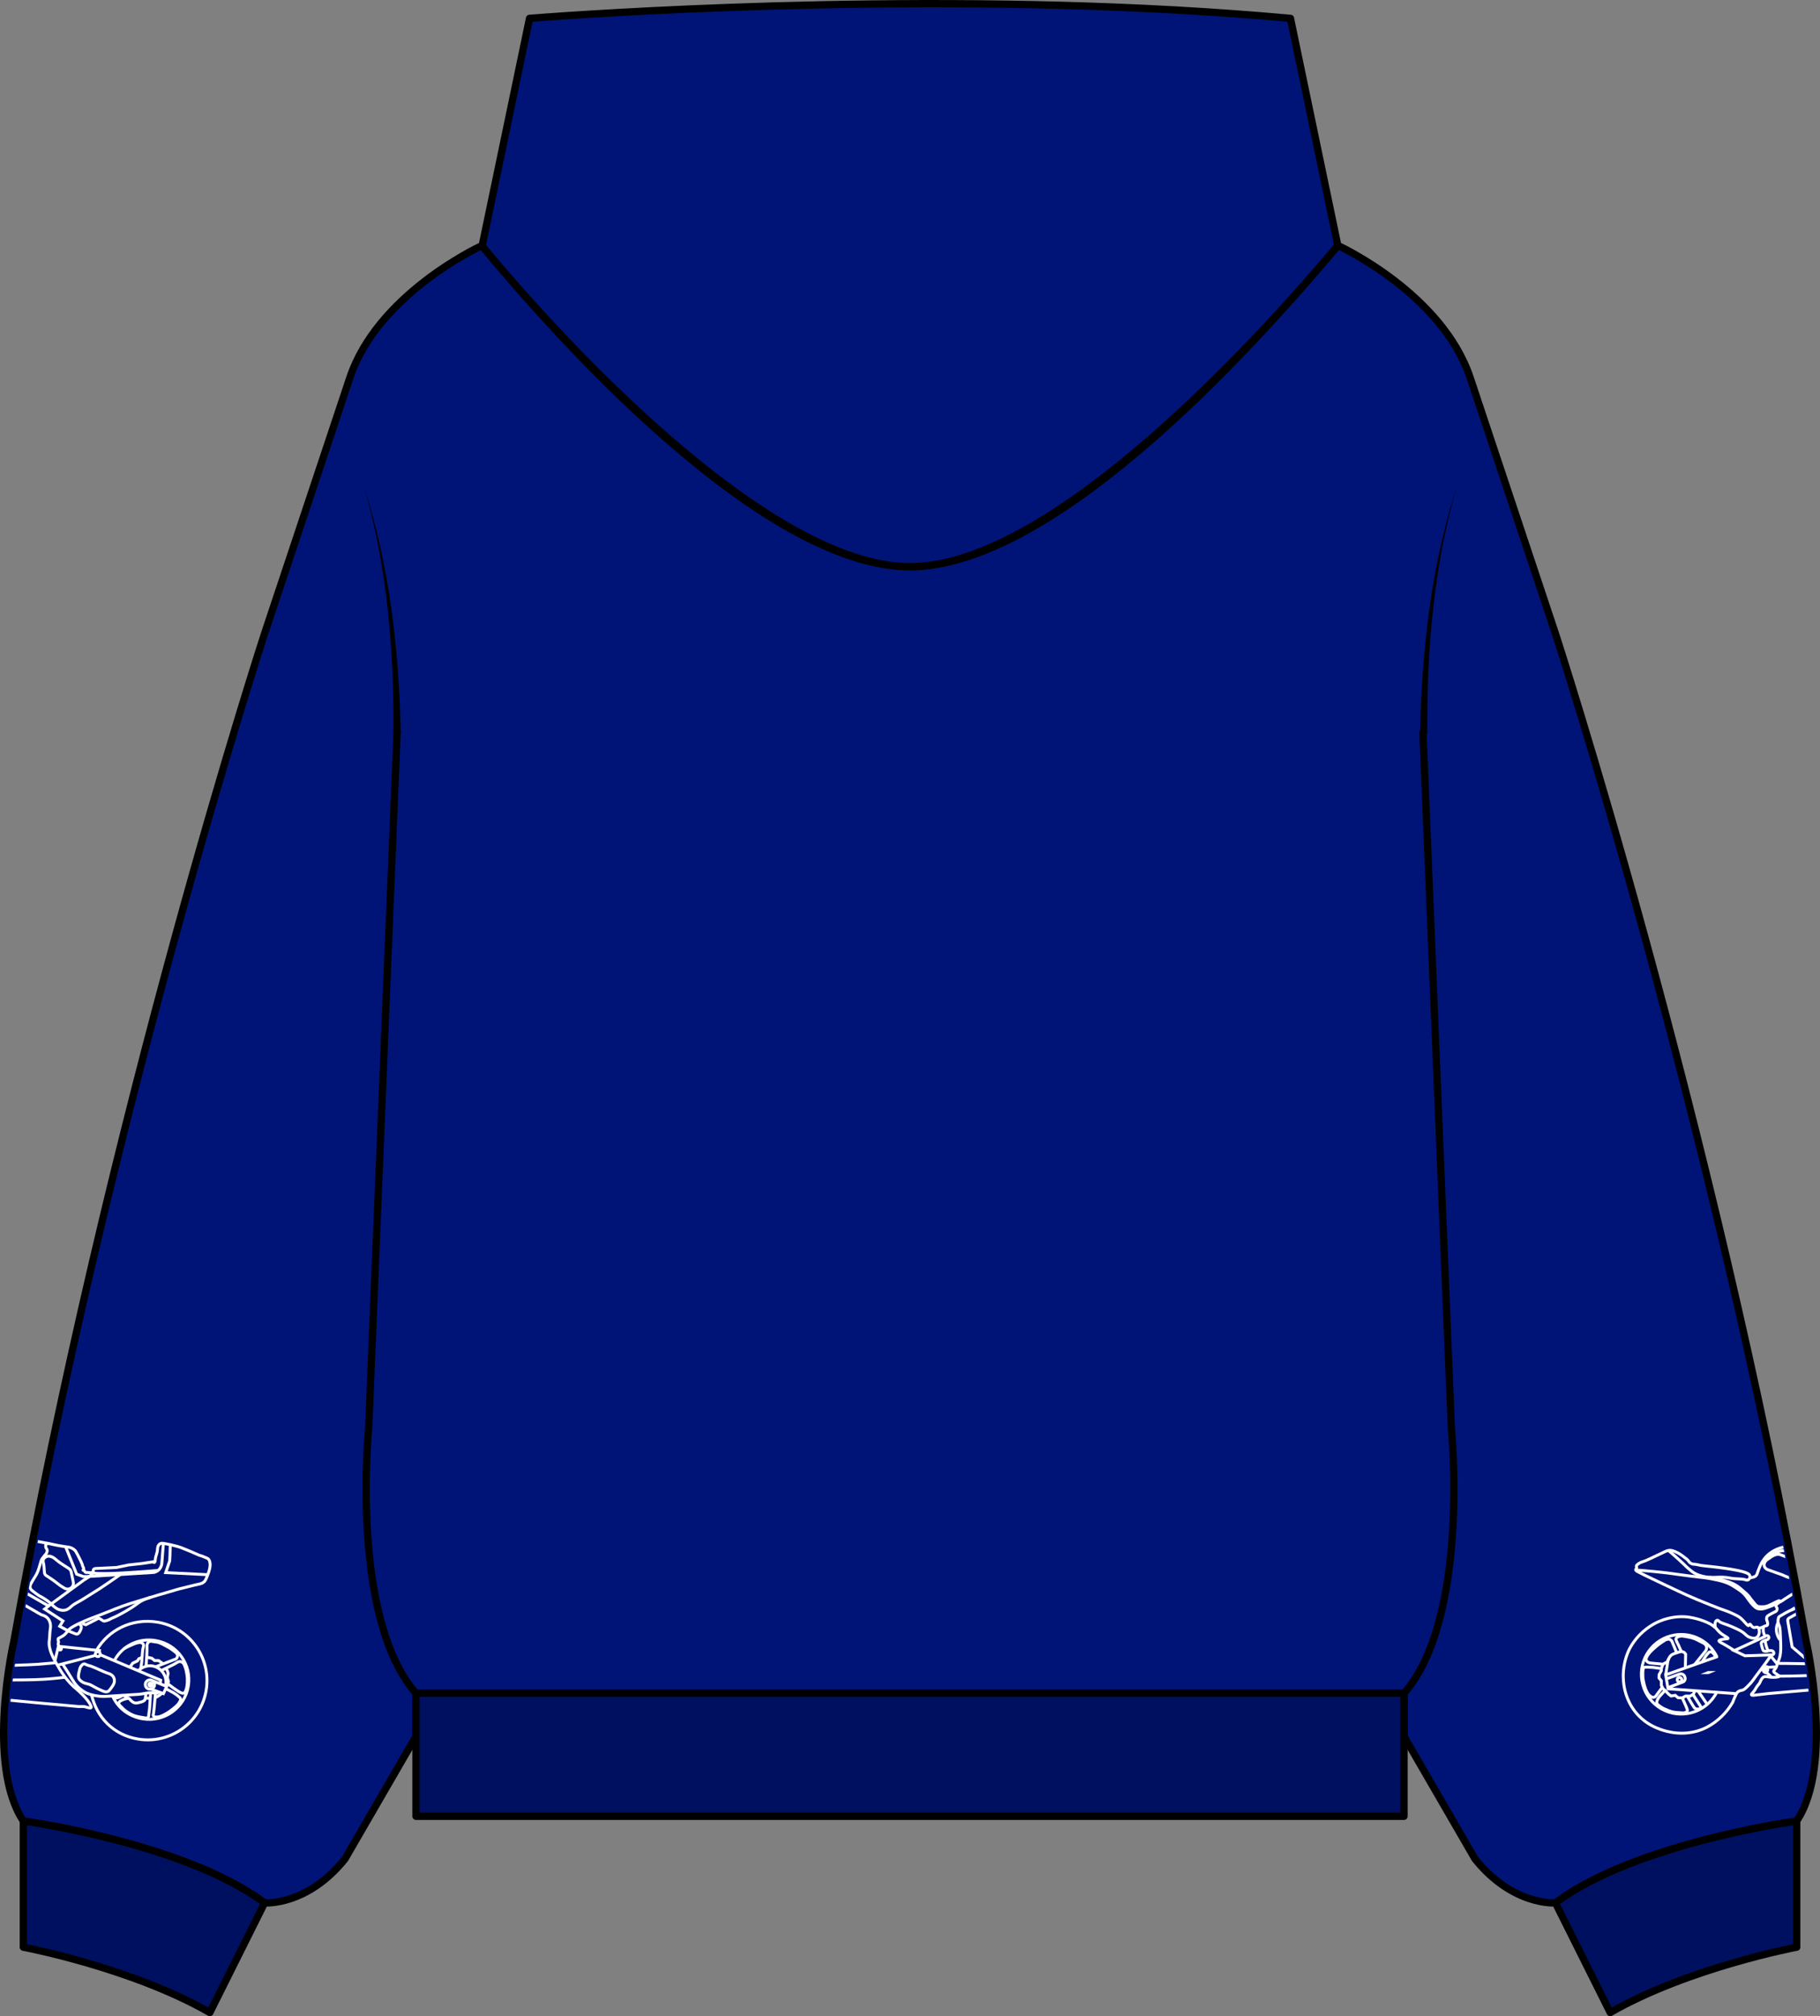
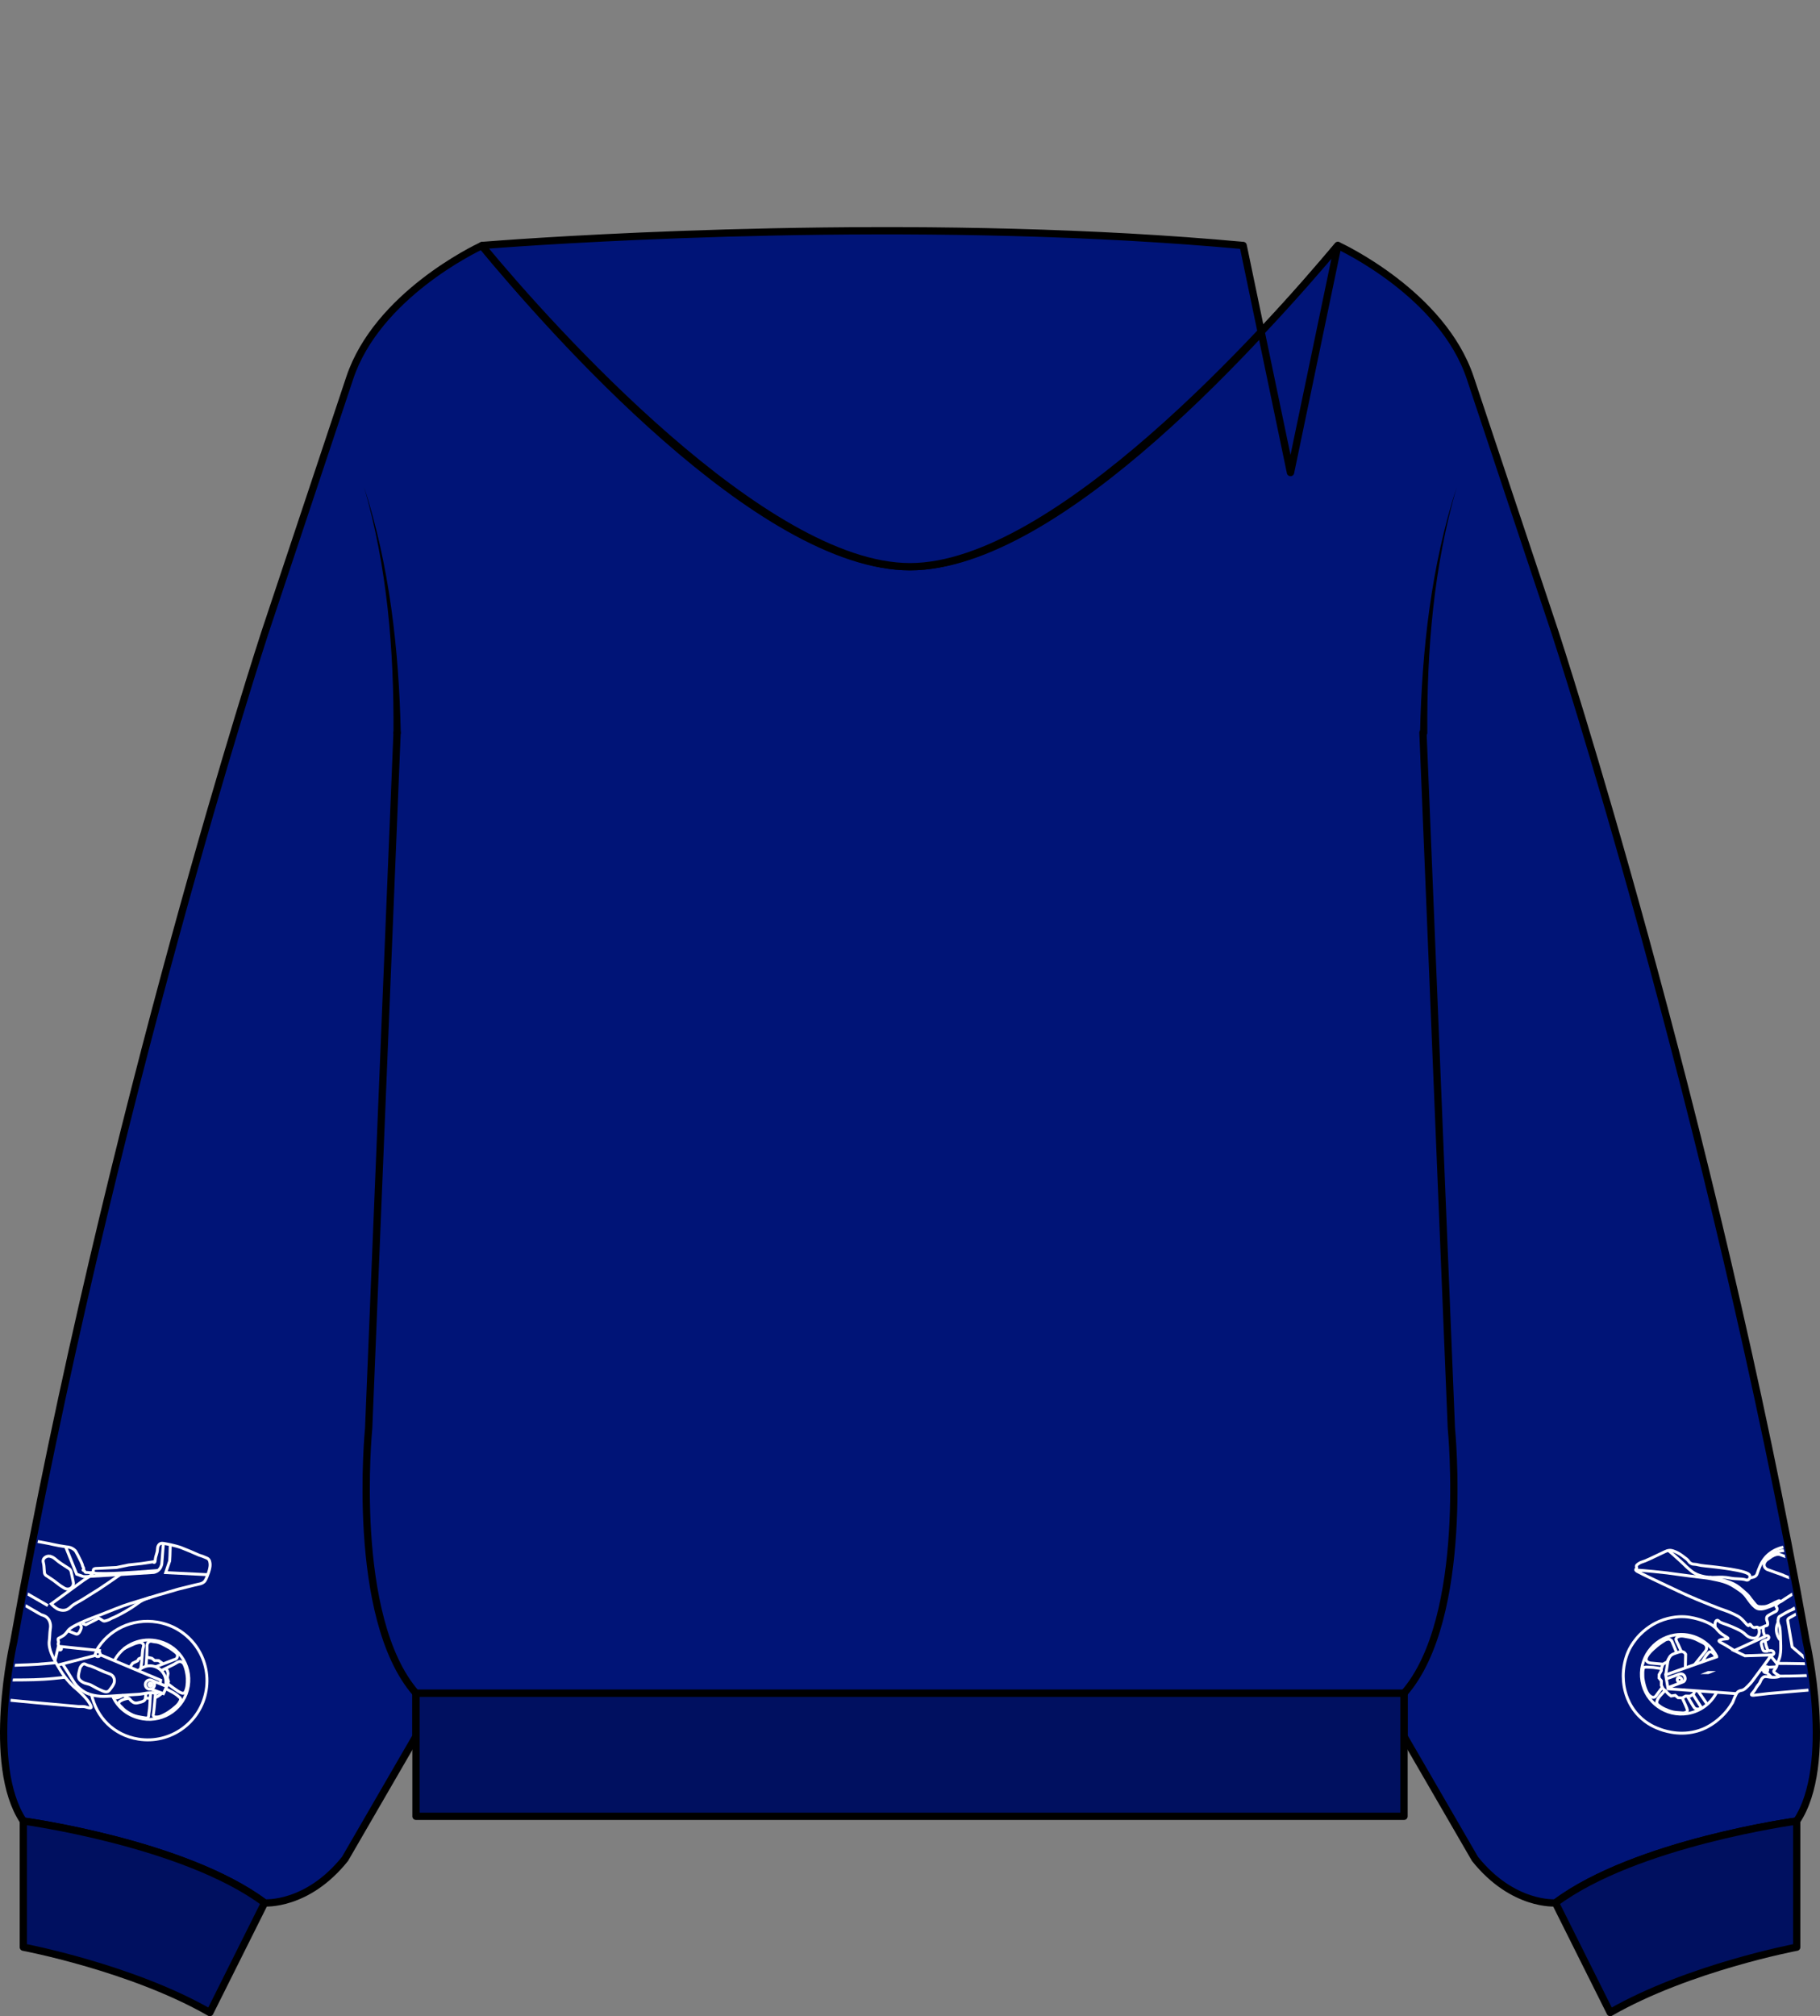
<svg xmlns="http://www.w3.org/2000/svg" id="Layer_2" data-name="Layer 2" viewBox="0 0 454.92 503.92">
  <rect x="0" y="0" width="454.92" height="503.92" fill="#808080" stroke="none" />
  <defs>
    <style>
      .cls-1 {
        stroke: #fff;
        stroke-miterlimit: 10;
        stroke-width: .73px;
      }

      .cls-1, .cls-2, .cls-3 {
        fill: none;
      }

      .cls-4, .cls-2 {
        stroke-width: 0px;
      }

      .cls-3, .cls-5, .cls-6 {
        stroke: #000;
        stroke-linecap: round;
        stroke-linejoin: round;
        stroke-width: 1.82px;
      }

      .cls-7 {
        clip-path: url(#clippath);
      }

      .cls-5 {
        fill: #001477;
      }

      .cls-6 {
        fill: #001060;
      }
    </style>
    <clipPath id="clippath">
      <path class="cls-2" d="m447.76,455.14s-39.96,5.45-59.95,20.46c0,0-10.58.83-19.98-11l-17.63-30.63v-10.76H104.73v10.76l-17.63,30.63c-9.4,11.83-19.98,11-19.98,11-19.99-15.01-59.95-20.46-59.95-20.46-9.4-14.19-2.36-44.94-2.36-44.94,23.51-132.44,62.3-251.88,62.3-251.88l21.15-63.86c7.06-21.28,32.91-33.11,32.91-33.11l11.76-56.76s1.61-.13,4.61-.35c12.04,6.59,63.69,36.11,91.21,71.49C262.3,35.68,306.38,9.04,315.09,3.99c2.31.19,4.6.39,6.9.6l11.76,56.76s25.85,11.83,32.91,33.11l21.15,63.86s38.79,119.44,62.3,251.88c0,0,7.05,30.75-2.36,44.94Z" />
    </clipPath>
  </defs>
  <g id="Layer_4" data-name="Layer 4">
    <g>
      <path class="cls-5" d="m449.09,455.14s-40.2,5.45-60.31,20.46c0,0-10.64.83-20.1-11l-17.74-30.63v-10.76H103.98v10.76l-17.74,30.63c-9.46,11.83-20.1,11-20.1,11-20.11-15.01-60.31-20.46-60.31-20.46-9.46-14.19-2.37-44.94-2.37-44.94,23.65-132.44,62.68-251.88,62.68-251.88l21.28-63.86c6.86-20.55,31.34-32.29,33.02-33.07,17.17,20.84,69.41,80.25,107.02,80.25s89.49-59.47,106.95-80.28c.79.36,26.1,12.15,33.09,33.1l21.28,63.86s39.03,119.44,62.68,251.88c0,0,7.09,30.75-2.37,44.94Z" />
-       <path class="cls-5" d="m334.41,61.36c-17.46,20.81-70.51,80.28-106.95,80.28s-89.85-59.41-107.02-80.25c.06-.03.09-.04.09-.04l11.83-56.76s1.62-.13,4.64-.35c20.08-1.45,101.95-6.56,178.62-.25,2.32.19,4.63.39,6.94.6l11.83,56.76s.01,0,.02,0Z" />
+       <path class="cls-5" d="m334.41,61.36c-17.46,20.81-70.51,80.28-106.95,80.28s-89.85-59.41-107.02-80.25c.06-.03.09-.04.09-.04s1.62-.13,4.64-.35c20.08-1.45,101.95-6.56,178.62-.25,2.32.19,4.63.39,6.94.6l11.83,56.76s.01,0,.02,0Z" />
      <rect class="cls-6" x="103.98" y="423.21" width="246.96" height="30.75" />
      <path class="cls-6" d="m66.14,475.6c-20.1-15.01-60.31-20.46-60.31-20.46v31.53s27.01,5.08,46.62,16.34l13.69-27.41Z" />
      <path class="cls-6" d="m388.79,475.6c20.1-15.01,60.31-20.46,60.31-20.46v31.53s-27.01,5.08-46.62,16.34l-13.69-27.41Z" />
      <path class="cls-4" d="m90.98,121.66c6.41,19.79,8.73,40.72,9.19,61.45.02,1.22-1.83,1.25-1.82,0,.14-20.65-1.56-41.55-7.37-61.45h0Z" />
      <path class="cls-4" d="m364.14,121.66c-5.81,19.9-7.51,40.82-7.37,61.48-.02,1.18-1.8,1.2-1.82,0,.46-20.74,2.77-41.68,9.19-61.47h0Z" />
      <path class="cls-3" d="m103.98,423.21c-16.56-18.92-11.83-66.22-11.83-66.22l7.1-173.88" />
      <path class="cls-3" d="m355.68,183.11l7.1,173.88s4.73,47.3-11.83,66.22" />
      <g class="cls-7">
        <g>
          <path class="cls-1" d="m-13.19,374.33c.05.37.13,1,.3,1.61.32,1.17.75,2.03.86,2.26.77,1.54,1.35,1.83,1.33,2.78,0,.2-.04.63-.29,1.07-.39.69-1.04.97-1.53,1.2-1.01.48-1.67.97-2.75,1.78-.38.29-.14.14-2.67,2.69-.78.79-1.32,1.32-1.35,2.12-.02.42.11.75.18.92.34.82.98,1.12,3.41,2.34.58.29,2.33,1.18,3.48,1.24.48.02.9-.08.9-.08.21-.15.53-.33.96-.4.36-.06.64-.01.78.02,2.27.41,4.06,1.11,4.06,1.11,2.55.99,2.15.71,3.26,1.2,1.63.73,2.51,1.35,4.28,2.48.86.55,2.25,1.4,5.08,3.06,2.14,1.26,3.22,1.86,3.26,1.87.33.09,1.09.28,1.63.94.33.39.46.81.51.98.22.71.12,1.32.06,1.68-.14.95-.11,1.91-.24,2.86-.3,2.13,1.09,4.53,2.01,6.13.87,1.51,2.32,4,5.02,6.17,0,0,2.74,2.34,3.36,4.01.03.08.17.34.04.45-.17.16-.98-.07-1.14-.13-.78-.29-1.32-.11-2.05-.17-1.52-.12-19.36-1.71-23.18-2.22,0,0,0,0,0,0-2.63-.32-1.41-.26-2.72-.44-.1-.01-.37-.05-.67-.21-.08-.04-.4-.15-.49-.2-.3-.17-.15-.08-.42-.18-.31-.12-.59-.22-.71-.45-.12-.22-.04-.47-.02-.56.14-.55-.1-1.19-.51-2.32-1.02-2.77-1.88-4.21-1.88-4.21-4.13-6.92-5.37-12.04-10.52-16.22-.68-.55-.93-.68-1.98-1.55-2.5-2.07-4.96-4.54-6.41-5.17-.32-.14-.52-.26-.92-.49-.83-.48-.99-.67-1.09-.85-.21-.38-.19-.76-.18-.92,0-.13.04-.4.25-.85.3-.64.68-1.05.74-1.11,3.24-3.44,4.76-4.58,4.76-4.58,3.12-2.34,2.4-2.46,5.74-5.09,1.65-1.3,4.1-3.06,7.37-4.82l.07.24Z" />
          <path class="cls-1" d="m-9.38,419.35c.62.09,1.85.27,2.95.37,2.09.19,3.6.19,6.55.18,6.25-.03,6.98-.04,8.38-.08,1.71-.06,3.17-.13,4.96-.31,1.13-.11,2.17-.22,2.84-.32" />
          <path class="cls-1" d="m-11.02,415.74c.11.05.51.15.74.23,1.2.4,2.21.42,2.61.43,5.93.06,9.05-.09,9.05-.09,5.11-.24,6.43-.15,10.35-.54.85-.09,1.78-.13,2.26-.19" />
          <path class="cls-1" d="m20.8,405.31l.02.56.63.21,2.67-1.35c.34-.25.57-.25.71-.22.06.01.1.03.51.31.35.24.4.27.51.31.21.06.39.02.56-.02.73-.19,1.19-.47,1.19-.47.58-.36.31-.08,1.93-.91,1.15-.59,2.21-1.19,3.2-1.82,1.8-1.15,1.84-1.4,3-1.97.89-.43,1.93-.74,4.01-1.35.53-.16.78-.22,1.99-.57,2.53-.73,2.25-.68,2.93-.86,3.56-.92,5.23-1.27,5.23-1.27.2-.04.66-.14,1.08-.49.2-.17.39-.39.77-1.32.6-1.44.73-2.27.77-2.66.01-.12.05-.52-.06-1.01-.08-.38-.19-.54-.24-.6-.19-.26-.44-.37-.6-.43-.8-.34-1.2-.51-1.47-.57-.53-.13-.36-.15-2.61-1.09-.81-.34-1.47-.58-2.3-.93,0,0-1.5-.57-4.4-1.05-.15-.03-.48-.08-.8.09-.22.12-.34.3-.4.38-.22.34-.24.7-.25.85-.08,1.44-.45,1.44-.59,2.92-.01.14-.04.48-.2.53-.11.03-.23-.08-.31-.16-.95.14-1.91.28-2.86.43l-3.29.36-3,.63-5.28.25c-.18.03-.39.09-.49.26-.14.23.06.49-.11.65-.1.1-.26.11-.58.13-.48.03-.45-.06-1-.05-.14,0-.23,0-.33-.05-.15-.1-.11-.25-.27-.38-.15-.11-.29-.08-.31-.16-.01-.07.09-.1.14-.2.11-.19-.07-.48-.13-.58-.24-.41.05-.13-.55-1.43-.16-.36-.34-.69-.67-1.34-.59-1.14-.67-1.24-.78-1.35-.53-.53-1.1-.71-1.32-.77-.29-.09-.45-.09-.87-.14-.2-.02-.75-.12-1.85-.3-1.07-.18-1.78-.38-2.48-.52-1.38-.27-3.19-.62-5.54-.9-.51-.06-1.78-.21-3.4-.33-.69-.05-1.2-.08-2.21-.14-2.77-.16-1.9-.04-2.77-.12-.15-.01-.93-.08-1.9.02-.35.04-.57.08-.81.2-.57.28-.83.77-.94.96-.23.43-.04.46-.37,1.61,0,0-.12.45-.43,1.27-.16.41-.25.63-.32.62-.05,0-.09-.13-.07-.24.02-.15.16-.19.16-.31,0-.04-.01-.11-.18-.25-.33-.28-.56-.27-.6-.43,0-.01.02-.12.05-.33.04-.2.04-.2.04-.22-.05-.2-.37-.23-.38-.4,0-.04.02-.04.02-.11,0-.12-.06-.21-.07-.24-.11-.16-.28-.16-.29-.27,0-.05.03-.06.02-.11-.02-.07-.09-.09-.2-.14-.1-.05-.26-.14-.29-.27-.02-.09.04-.13.04-.22,0-.21-.36-.36-.49-.41-.08-.03-.4-.16-.87-.14-.23,0-.52.02-.81.2-.17.1-.33.2-.4.38-.09.24.05.43-.11.65-.01.02-.09.12-.14.2-.13.18-.13.17-.14.2-.12.19-.08.25-.16.31-.09.07-.14.01-.34.06-.09.02-.25.05-.36.16-.03.03-.07.08-.18.42-.1.3-.1.38-.18.42-.09.05-.2,0-.33-.05-.44-.19-.56-.27-.73-.34-.39-.16-.81-.16-1.18-.3-.04-.02-.14-.05-.2-.14-.06-.08-.07-.17-.07-.24-.01-.13.02-.2.07-.43,0,0,.02-.11.05-.33.07-.43.07-.43.07-.43.07-.25.23-.41.43-.6.18-.17.23-.17.63-.45.54-.38.5-.41.76-.55.38-.21.44-.13.72-.33.19-.13.36-.31.52-.47.12-.12.39-.64.45-.71" />
          <path class="cls-1" d="m37.63,399.24c-.92.28-4.99,1.46-6.82,2.12-1.85.67-2.18.86-5.24,2.05-2.47.96-2.96,1.1-4.41,1.73-3.3,1.44-3.9,2.03-4.19,2.44-.1.15-.7,1.03-1.33,1.34-.21.11-.41.24-.61.35-.32.16-.46.21-.51.36-.04.13,0,.29.04.45.04.15.06.14.07.24.04.23-.08.32-.09.54,0,.05,0,.29.15.47.21.25.58.22.63.21l9.54,1-.07.43" />
          <path class="cls-1" d="m40.84,385.71l-.4,5.18c-.04.22-.2,1.05-.94,1.63-.41.33-.84.45-1.08.49l-16.9,1.04h-.67s-1.69-.61-1.69-.61l-2.78-6.92" />
          <path class="cls-1" d="m23.15,392.97c.2.14.69.27,1.07.29,2.91.09,5.14-.03,9.65-.32,2.05-.14,4.19-.31,5.65-.42" />
-           <path class="cls-1" d="m12.26,385.84s-.44-.12-.69.11c-.25.23-.15.65-.12.76.08.36.28.38.33.72.04.29-.06.53-.11.65-.11.26-.25.39-.43.6,0,0-.34.38-.7.89-.26.37-.25.54-.63,1.79-.21.7-.32,1.05-.45,1.38-.31.78-.73,1.4-.95,1.74-.28.43-.51.88-.77,1.32-.04.07-.15.26-.2.53-.01.08-.05.31.02.56.1.34.34.54.45.63,1.47,1.18,2,1.44,2,1.44.7.35,1.67.92,2.81,1.91l-1.66,1.29,4.58,2.98-.82,1.32,2.05,1.12" />
          <line class="cls-1" x1="23.89" y1="413.73" x2="14.34" y2="416.19" />
          <circle class="cls-1" cx="24.44" cy="413.43" r=".61" />
          <circle class="cls-1" cx="15.02" cy="412.06" r=".33" />
          <polyline class="cls-1" points="13.76 414.98 14.56 411.65 14.86 411.51" />
          <path class="cls-1" d="m12.75,389.05c-.35-.12-.59-.11-.65-.11-.44.03-.74.24-.83.31-.09.07-.3.23-.41.49-.17.38-.05.74.04,1.12.1.41.1.84.17,1.7.04.52.04.69.18.92.17.27.4.39.69.56.16.09.54.36,1.31.88.46.32.37.29,1.69,1.28,0,0,.21.16.91.59.31.19.48.29.73.34.34.07.62.01.67,0,.44-.1.69-.38.74-.44.26-.29.32-.6.34-.73.05-.26.01-.43-.08-.9-.13-.7-.31-1.38-.44-2.08-.03-.16-.06-.3-.15-.47-.21-.4-.59-.55-.78-.69-.4-.29-1.28-.78-2.01-1.33-.21-.16-.37-.26-.89-.7-.41-.35-.78-.61-1.22-.76Z" />
          <polyline class="cls-1" points="11.97 401.3 5.24 397.42 -1.18 393.69 -1.03 393.49 -6.82 389.98 -6.42 388.93" />
          <path class="cls-1" d="m4.46,400.19c-.57.01-1.77.09-2.81.1-4.03.06-5.27-.01-8.25,0-6.14.01-7.36.33-11.26-.05-1.25-.12-2.71-.34-3.39-.44" />
          <path class="cls-1" d="m21.09,415.84c1.31.6.94.34,1.69.61,1.49.54,2.88,1.34,4.39,1.83.21.07.75.24,1.11.74.04.06.26.37.31.83.1.82-.4,1.49-.77,1.99-.4.54-.58.84-.94.96-.43.14-.83-.01-1.3-.21-2.46-1.04-2.45-1.41-3.63-1.71-.4-.1-.91-.19-1.47-.57-.27-.18-.58-.4-.76-.79-.22-.48-.12-.92.07-1.77.15-.66.22-.99.43-1.27.51-.68.66-.59.99-.62" />
          <path class="cls-1" d="m22.31,423.42c-.5-.17-.8-.33-.94-.4-.22-.12-1.21-.65-2.18-1.69-.6-.65-.86-1.15-2.15-3.25-.5-.82-1.18-1.85-1.42-2.24" />
          <path class="cls-1" d="m39.69,422.89c-.09.09-.15.11-.25.18-.29.21-.69.12-.8.09-1.37-.29-2.78.25-4.18.32-1.85.1-3.36.2-4.96.31-3.05.2-3.39.26-4.38.18-1.27-.11-2.19-.34-2.81-.55" />
          <path class="cls-1" d="m25.03,413.58l15.14,6.37c-.02.18-.06.37-.14.87" />
          <circle class="cls-1" cx="37.48" cy="421.03" r="1.16" />
          <circle class="cls-1" cx="37.59" cy="421.04" r=".39" />
          <polyline class="cls-1" points="38.14 420.08 41.67 421.51 40.85 423.3 37.68 422.16" />
          <path class="cls-1" d="m24.09,412.54c2.98-5.21,8.95-8.13,15.22-7.11,8.07,1.32,13.55,8.93,12.23,17-1.32,8.07-8.93,13.55-17,12.23-6.15-1-10.4-5.43-11.68-11.16" />
          <path class="cls-1" d="m28.58,415.06c1.93-3.67,5.98-5.74,10.3-5.03,5.41.88,9.07,5.98,8.19,11.38s-5.98,9.07-11.38,8.19c-3.45-.56-6.24-2.71-7.54-5.69" />
          <path class="cls-1" d="m19.72,405.8c.11.06.46.35.56.65.12.34-.01.65-.16.98-.19.43-.39.87-.83.98-.18.04-.33,0-.96-.27-.47-.2-1.08-.42-1.36-.56" />
          <path class="cls-1" d="m30.96,412.1c.68-.44,1.98-.96,2.42-1.17.07-.03.54-.25,1.18-.37.35-.07.56-.07.78.02.07.03.36.14.49.41.13.27.03.56,0,.67-.29.95-.22,1.97-.37,2.95-.08.49.2-.53-.28,2.41" />
          <path class="cls-1" d="m36.5,416.46c.18-2.09.27-4.16.24-4.87,0-.16-.04-.69.29-1.07.16-.19.34-.26.38-.27.27-.11.52-.04.78.02.74.16.66.06,1.2.19.74.18,1.47.58,2.9,1.37,0,0,.53.29,1.6,1.15.14.11.37.31.45.63.1.4-.11.74-.12.76-.25.39-.69.43-.71.43l-4.67,1.82" />
          <path class="cls-1" d="m41.39,422.05c.63.35,1.4.7,1.85.97.66.4,1.02.64,1.4,1.01.13.13.39.25.47.52.07.25-.02.48-.11.65-.33.69-.86,1.16-1.12,1.38-.5.43-.94.81-1.66,1.29-.26.17-.87.57-1.72.95-.34.15-.8.34-1.39.33-.28,0-.58-.01-.74-.23-.15-.21-.03-.5.02-.78.11-.65.13-1.32.21-1.97.05-.41.21-2.22.26-2.97" />
          <path class="cls-1" d="m37.64,423.12c-.05.79-.21,2.98-.22,3.42-.02.73-.21,1.46-.25,2.19,0,.11-.02.37-.2.53-.21.18-.53.14-.69.11-1.57-.26-2.36-.38-3.12-.73-.2-.09-.98-.45-1.83-1.08-.33-.25-.51-.43-.87-.81-.33-.35-.72-.61-.75-.9,0-.07-.02-.25.07-.43.1-.2.5-.38.63-.45.56-.32,1.44-.45,1.65-.51" />
          <path class="cls-1" d="m28.14,423.91c.05.09.45.37.6.43.22.1.56.05.9-.08.44-.15.95-.48,1.21-.58" />
          <path class="cls-1" d="m31.08,423.72c.03.06.18.29.27.38.26.26.51.19.83.36.31.16.21.28.67.67.21.18.42.35.71.45.37.13.7.06,1.12-.04.77-.18,1.27-.29,1.57-.75.06-.09.02-.09.19-1.2.01-.09.06-.39.07-.43" />
          <polyline class="cls-1" points="32.44 416.69 33.17 415.69 34.37 415.11 34.68 414.6 35.51 414.23" />
          <polyline class="cls-1" points="36.62 414.17 37.96 414.46 38.63 415.02 39.63 415.03 40.57 415.7 40.63 415.96" />
          <path class="cls-1" d="m41.45,417l.43.67.13.58-.18,1.07.29.95-.2.53c.16.13,2.66,2.13,3.52,2.36.1.03.34.09.56-.02.2-.1.31-.28.43-.6.25-.65.31-1.2.32-1.29.05-.46.1-1.01.07-1.77-.04-.76-.15-1.3-.26-1.83-.02-.1-.15-.71-.44-1.41-.11-.28-.25-.56-.55-.76-.07-.04-.22-.14-.42-.18-.48-.1-.88.2-1.3.46-.58.36-1.22.61-1.82.93-.54.28-1.18.55-1.7.84" />
          <path class="cls-1" d="m37.54,424.44c-.3.02-.47.04-.78-.02-.19-.03-.26-.02-.43-.07" />
          <path class="cls-1" d="m40.54,423.14c-.41.42-1.2.95-1.75,1.16" />
          <path class="cls-1" d="m34.53,417.59c.89-.87,2.22-1.42,3.54-1.21,2.22.36,3.73,2.46,3.36,4.68-.01.07-.04.25-.05.33" />
          <polyline class="cls-1" points="42.56 386.03 42.48 388.86 42.41 390.14 41.42 393.05 50.28 393.49 51.95 393.57" />
          <path class="cls-1" d="m23.29,393.13l-.88.86-1.49.96-8.11,5.93c.32.33,1.16,1.19,2,1.44.29.08.81.24,1.43.12.75-.14,1.21-.61,1.61-.96.84-.74,1.91-1.17,2.85-1.77,3.55-2.23,3.17-1.97,4.1-2.57,1.22-.78,3.21-2.19,5.27-3.6" />
        </g>
        <g>
          <path class="cls-1" d="m451.87,401.96c.07-.03.31-.11.5-.08.16.02.26.1.33.15.09.07.15.14.25.27.06.07.14.34.17.38l.02.1,3.8,11.65.02.1c.02.1.34.8.18,1.1-.13.24-.46.29-.66.32-1.11.14-2.32.26-2.82.27l-.22-.07c-.06,0-.13-.03-.22-.07-.11-.05-.12-.08-.23-.17l-.12-.08-4.91-4.2-1.05-6.22v-.05c-.03-.1-.04-.2-.06-.3-.01-.08,0-.19.05-.32.03-.06.07-.14.17-.23.19-.19.38-.27.45-.29.04,0,.07-.03.1-.05,1.51-.9,2.93-1.62,4.24-2.21" />
          <path class="cls-1" d="m444.19,415.96c.16-.45.62-1.36.76-2.18.2-1.15.18-1.98.13-3.5-.08-2.31-.11-3.47-.37-4.03-.1-.23-.4-.82-.25-1.49.04-.2.04-.59.38-.78,1.03-.58,1.86-1.18,3.48-1.82,1.32-.51.99-.5,2.67-1.18,1.34-.54,1.27-.44,2.99-1.1,1.43-.56,1.62-.69,2.22-.78.95-.16,1.65-.03,2.47.1,1.38.21,2.78.25,4.17.43,2.72.35,5.25.52,6.86.59,1.45.06,3.55.08,6.13-.11" />
          <path class="cls-1" d="m467.88,396.09c-.28.15-.86-.03-1.43.04-1.07.13-.99.29-3.15.74-.96.2-1.86.38-3.09.52-1.03.12-1.94.16-3.52.39-.38.05-.87.13-1.48.35-.66.24-1.08.51-1.51.77-.98.6-2,1.15-2.99,1.73-.52.31-1.94,1.18-2.89,1.72" />
          <path class="cls-1" d="m462.38,389.54c-.56.38-1.5,1.08-2.57,1.76-2.89,1.87-3.62,2.17-8.28,4.98-6.26,3.76-6.11,3.91-6.49,4.06-.38.15-.53.28-.83.55-.3.27-.33.39-.33.47,0,.25.26.32.32.66.04.28-.09.5-.12.53-.13.2-.3.25-.65.42-.16.08-.39.2-.85.45-.74.41-.85.54-.91.67-.13.26-.11.53-.1.63.03.34.17.39.23.78.04.24.09.56-.08.73-.14.13-.29.05-.68.22-.14.06-.19.1-.28.15-.2.1-.79.35-1.28.32" />
          <path class="cls-1" d="m440.26,390.81c.36-.34,2.33-2.16,2.87-2.43.97-.48,1.68-.74,2.32-.8,1.14-.1,1.89,0,3.04.41.61.22.57.33,2.64,1.71,1.38.92,1.79,1.12,2.16,1.28.79.34,1.47.62,2.34.53.47-.05.92-.27,1.83-.72.34-.17,1.24-.63,2.32-1.42.42-.3,1.13-.74,1.38-.95" />
          <path class="cls-1" d="m437.46,394.25c-.07.24.02.1-.33.47-.37.39-.79.12-1.01.07-1.12-.25-2.31-.11-3.44-.34-3.25-.67-4.38.26-7.47-.59-.58-.16-1.54-.46-2.46-1.22-.59-.49-1.02-.85-1.2-1.03-.8-.8-2.12-2.05-4.47-4.06" />
          <path class="cls-1" d="m408.87,392.4c2.96.21,6.18.53,7.81.73,2.35.29,2.78.41,6.08.82,3.42.43,3.53.37,4.82.62,2.49.49,4.11.83,5.87,1.98.92.61,2.17,1.27,3.09,2.55.87,1.21,1.35,1.92,2.18,2.6.7.58,1.48.45,1.71.43.58-.05,1.27-.32,2.62-.85.37-.15,1.66-1.05,1.86-1.13" />
          <path class="cls-1" d="m444.91,400.17s-.06-.06-.12-.08c-.12-.04-.25.02-.3.05-.25.13-.53.19-.76.33-.38.23-.67.36-1.23.62-.4.18-.6.27-.86.35-.56.16-1,.14-1.41.14-.45-.01-.68-.02-.95-.15-.32-.16-.5-.39-.6-.51-.43-.55-.9-1.05-1.3-1.63-.48-.7-.98-1.09-1.85-1.84-.59-.51-1.01-.87-1.65-1.26-.82-.5-1.49-.72-2.43-1.03-.79-.26-2.82-.71-4.15-.94" />
          <path class="cls-1" d="m442.83,389.04c.27-.16.69-.38,1.15-.5.13-.04.25-.06.4-.07.27-.01.49.05.63.1l4.7,1.77c.12.08.48.1.78.38.33.3.41.67.45.85.05.21.12.56-.05.93-.17.38-.5.56-.61.62" />
          <path class="cls-1" d="m441.64,389.86c-.12.09-.29.25-.43.48-.1.17-.32.52-.25.96.09.57.59.87.67.91l.15.08,3.89,1.39.12.08c.28.12.57.24.88.36.33.13.46.17.75.18.19,0,.35-.04.5-.08.3-.09.52-.22.66-.32l1.81-.86" />
          <line class="cls-1" x1="441.64" y1="389.86" x2="442.83" y2="389.04" />
          <path class="cls-1" d="m429.1,422.95c-1.38,2.72-3.99,4.77-7.23,5.32-5.42.91-10.55-2.74-11.46-8.16-.91-5.42,2.74-10.55,8.16-11.46,4.4-.74,8.62,1.53,10.53,5.32v.13s-12.75,4.5-12.75,4.5l.59,3.49,17.11,1.22" />
          <path class="cls-1" d="m464.27,391.68c-.25-.31-.48-.52-.77-.9-.51-.66-.78-.83-1.14-1.27-.05-.06-.18-.22-.38-.42-.16-.16-.35-.36-.6-.51-.36-.21-.46-.14-.88-.36-.42-.22-.44-.36-.8-.48-.29-.1-.53-.1-.63-.1-1.46,0-2.91-.29-4.37-.39-2.95-.2-5.53-.61-5.53-.61-.46-.07-1.29-.21-2.37-.11-.84.08-1.55.27-2.08.45-.97.34-1.64.76-1.89.93-.69.46-1.14.91-1.26,1.03-.2.21-.98,1.03-1.56,2.31-.4.88-.58,1.43-.58,1.43-.2.61-.27.95-.61,1.23-.25.2-.53.27-.76.33-.27.07-.49.12-.61,0-.09-.09-.03-.22-.07-.4-.07-.33-.42-.51-.62-.61-1.99-1.05-10.45-1.83-10.45-1.83-1.88-.17-1.92-.41-2.84-.44-.12,0-.42-.01-.75-.18-.38-.19-.56-.47-.73-.7-.25-.32-.6-.58-1.31-1.11-.43-.32-1.09-.81-2.04-1.19-.69-.28-1.04-.3-1.28-.3-.52.02-.91.2-1.08.28-3.4,1.63-5.1,2.44-5.81,2.62,0,0-.54.13-1.13.6-.2.16-.32.29-.33.47-.02.21.14.31.08.5-.05.19-.23.21-.25.35-.03.2.31.4.38.45.77.46,7.18,3.48,7.69,3.72,3.91,1.84,5.37,2.59,10.62,4.67,1.91.75,2.19.86,2.19.86,1.73.64,2.34.79,3.51,1.36.85.41,1.28.62,1.7.94,1.16.92,1.84,2.15,2.18,1.99.14-.07.1-.32.25-.35.23-.05.36.56.85.78.49.22.8-.17,1.13.01.53.31.63,1.91-.2,2.49-.57.4-1.36.15-1.63.07-.65-.21-1.04-.6-1.26-.81-.9-.84-1.81-1.23-3.51-1.97-1.6-.69-2.61-.82-3.09-1.32-.05-.05-.24-.26-.45-.23-.25.04-.4.39-.43.48-.25.62.06,1.15-.1,1.25-.1.06-.26-.19-.7-.5-.2-.14-.36-.23-.68-.4-1.05-.55-2.31-.94-2.31-.94-.76-.23-2.19-.67-3.92-.77-.77-.04-3.36-.11-6.36,1.17-.67.29-3.41,1.51-5.72,4.34-1.04,1.27-1.61,2.4-1.79,2.76-.22.46-1.14,2.39-1.39,5.15-.19,2.08.1,3.68.19,4.17.21,1.09.86,4.27,3.55,7.09,2.12,2.23,4.45,3.1,5.5,3.48,1.58.57,5.85,1.82,10.45-.02,1.7-.68,2.88-1.57,3.45-2.01,2.13-1.64,3.42-3.48,4.13-4.69.15-.39.58-1.5.96-2.21.04-.08.12-.21.25-.35.38-.39.88-.45,1.05-.48.68-.12,1.21-.69,2.26-1.81.31-.33.26-.32,1.59-2.11.94-1.27,1.77-2.37,2.34-3.16.44-.62.66-.93.66-.93.13-.25.19-.44.33-.47.18-.03.34.19.6.51.91,1.15,1.05,1.17,1.07,1.46.02.42-.25.83-.43,1.1-.24.36-.42.46-.4.68.02.17.15.27.62.61.62.45.83.5.81.58-.04.21-1.46.42-2.84.17-.3-.05-.81-.17-1.21.1-.19.13-.32.32-.43.48-.21.31-.25.49-.38.78-.21.46-.32.41-.83,1.16-.37.55-.28.52-.56.91-.46.63-.83.88-.75,1.05.03.07.15.14.53.12l3.82-.44,12.52-1.08c1.89-.24,3.39-.37,4.43-.44.91-.06,1.81-.21,2.72-.25.74-.03,1.46-.27,2.19-.37.16-.02.51-.07.76-.33.06-.07.23-.26.3-.66.1-.58-.11-1.03-.23-1.39-.25-.76-.18-1.4-.09-2.34.12-1.17.16-.85.54-2.24.14-.51.33-1.08.63-1.74.05-.1.18-.23.35-.37" />
          <path class="cls-1" d="m444.25,415.74c2.52-.02,6.09.1,8.62.09" />
          <path class="cls-1" d="m444.79,418.93c3.59.01,6.56-.14,8.47-.2,2.51-.08,4.22-.1,6.69-.41,1.87-.23,3.68-.57,4.68-.79" />
          <path class="cls-1" d="m410.66,419.45c0-.53-.2-2.48.36-2.72.14-.06.45-.08.91-.05.59.04,1.06.07,1.35.08l1.99.28.39-1.1" />
          <path class="cls-1" d="m417.11,414.58l-.38.78-1.07.58-3.09-.29c-.22-.08-.46-.07-.65-.2-.56-.38-.47-.73-.45-.85.02-.12.01-.61,1.13-1.83.35-.38.74-.72,1.51-1.38,0,0,.75-.65,2.11-1.48.17-.11.49-.18.88-.25.2-.03.78.38.81.58l1.19,2.84" />
          <path class="cls-1" d="m415.27,417.04l-.02.51-.55,1.01-.02.82.58.72v1.13s.43.85.43.85l.57.47.78.84.66.5,1.03-.17.72.6,1.03.03.82,1.81c.15.34.27.64.35.86.12.33.15.46.1.6-.08.22-.31.32-.45.38-.31.14-.6.12-.7.12-1.34-.08-2.01-.13-2.61-.28-.77-.2-1.27-.42-2.08-.78,0,0-.59-.26-1.38-.89-.14-.11-.34-.28-.4-.55-.04-.18-.01-.35.1-.63.11-.28.32-.7.73-1.15l1.21-1.33" />
          <path class="cls-1" d="m416.36,418.6l.49-3.16c-.02-.26.18-.82.5-1.31.38-.59.98-.79,1.58-.98.77-.25,1.38-.52,1.91-.22.26.14.41.37.5.53l-.08,3.41" />
          <circle class="cls-1" cx="419.79" cy="419.81" r=".56" />
          <path class="cls-1" d="m427.02,418.03h-.05s-.05.02-.05.02h.05s.05-.02.05-.02Z" />
          <path class="cls-1" d="m410.66,419.45c.12.83.29,1.5.43,1.98.53,1.75,1.08,2.25,1.33,2.44.22.17.58.44.98.35.36-.08.56-.4.63-.52l1.48-1.99" />
          <path class="cls-1" d="m419.33,410.72c-.09-.14-.22-.37-.32-.66-.08-.23-.12-.36-.08-.5.08-.3.45-.45.63-.52.56-.21,1.07-.13,1.53-.05,1.03.18,1.55.27,2.13.46.58.19,1.24.53,2.56,1.21.13.07.4.21.6.51.05.08.19.3.2.58.02.58-.26.86-.43,1.1l-2.59,3.21" />
          <path class="cls-1" d="m428.82,414.14c-.06-.2-.34-.74-.68-1.01-.15-.12-.45-.36-.76-.28-.12.03-.21.1-.36.27-.18.19-.42.46-.68.83l-.87,1.38" />
          <line class="cls-1" x1="419.32" y1="410.69" x2="420.25" y2="412.75" />
          <polyline class="cls-1" points="423.66 422.56 423.31 423.37 422.48 423.92 421.35 423.9 420.5 424.35" />
          <line class="cls-1" x1="424.42" y1="422.61" x2="426.73" y2="425.98" />
          <line class="cls-1" x1="423.14" y1="423.47" x2="425.38" y2="426.97" />
          <path class="cls-1" d="m440.77,406.6c0,.28-.05.94.02,1.33.05.27.24.69.38,1.06" />
          <path class="cls-1" d="m441.22,409.9c.01.32.1.93.23,1.39.14.48.37,1.07.53,1.34" />
          <path class="cls-1" d="m441.99,412.64c-.55.17-1.05.03-1.13-.01-.2-.12-.31-.53-.53-1.34-.11-.41-.15-.62-.03-.81.1-.16.92-.55,1.03-.58l.2-.03c.07,0,.2-.03.38-.17.04-.03.29-.27.22-.55-.07-.25-.34-.34-.37-.35-.32-.05-.55.18-.58.2l-.15.08-7.55,3.47,2.68,1.29,6.83-.23.1-.02s.2-.09.27-.25c.1-.23-.06-.46-.08-.5-.11-.16-.26-.21-.35-.25-.32-.12-.81.01-.91.05" />
          <path class="cls-1" d="m416.62,419.57l3.19-1.15.2-.03c.12-.02.37-.04.63.1.39.21.5.61.53.73.03.12.08.35,0,.61-.07.22-.26.41-.33.47l-.07.04-3.81,1.45" />
          <path class="cls-1" d="m421.76,423.93c.27.52,1.22,2.07,1.43,2.42.22.38.36.58.63.71.34.16.67.09.73.08.3-.06.7-.16.78-.23" />
          <path class="cls-1" d="m444.48,405.56c-.35.37-.45,1.24-.46,1.51-.02.36,0,.97.29,1.69.16.42.5,1.15.8,1.09" />
          <path class="cls-1" d="m443.99,416.61l-1.83.1-.1.02c-.1.02-.43-.25-.75-.18-.1.02-.4.11-.55.4-.16.32-.03.69.15.9.2.24.68.27.76.28l.12.08.98.96" />
          <circle class="cls-1" cx="441.51" cy="417.38" r=".35" />
          <path class="cls-1" d="m428.69,406.68c.32.39.95,1.19,1.61,1.67.88.64,1.69.96,1.63,1.16-.03.11-.3.07-.9.15-.57.08-1.31.19-1.36.43-.05.24.6.5,1.73,1.14.74.42,1.68,1.04,2.06,1.29" />
        </g>
      </g>
    </g>
  </g>
</svg>